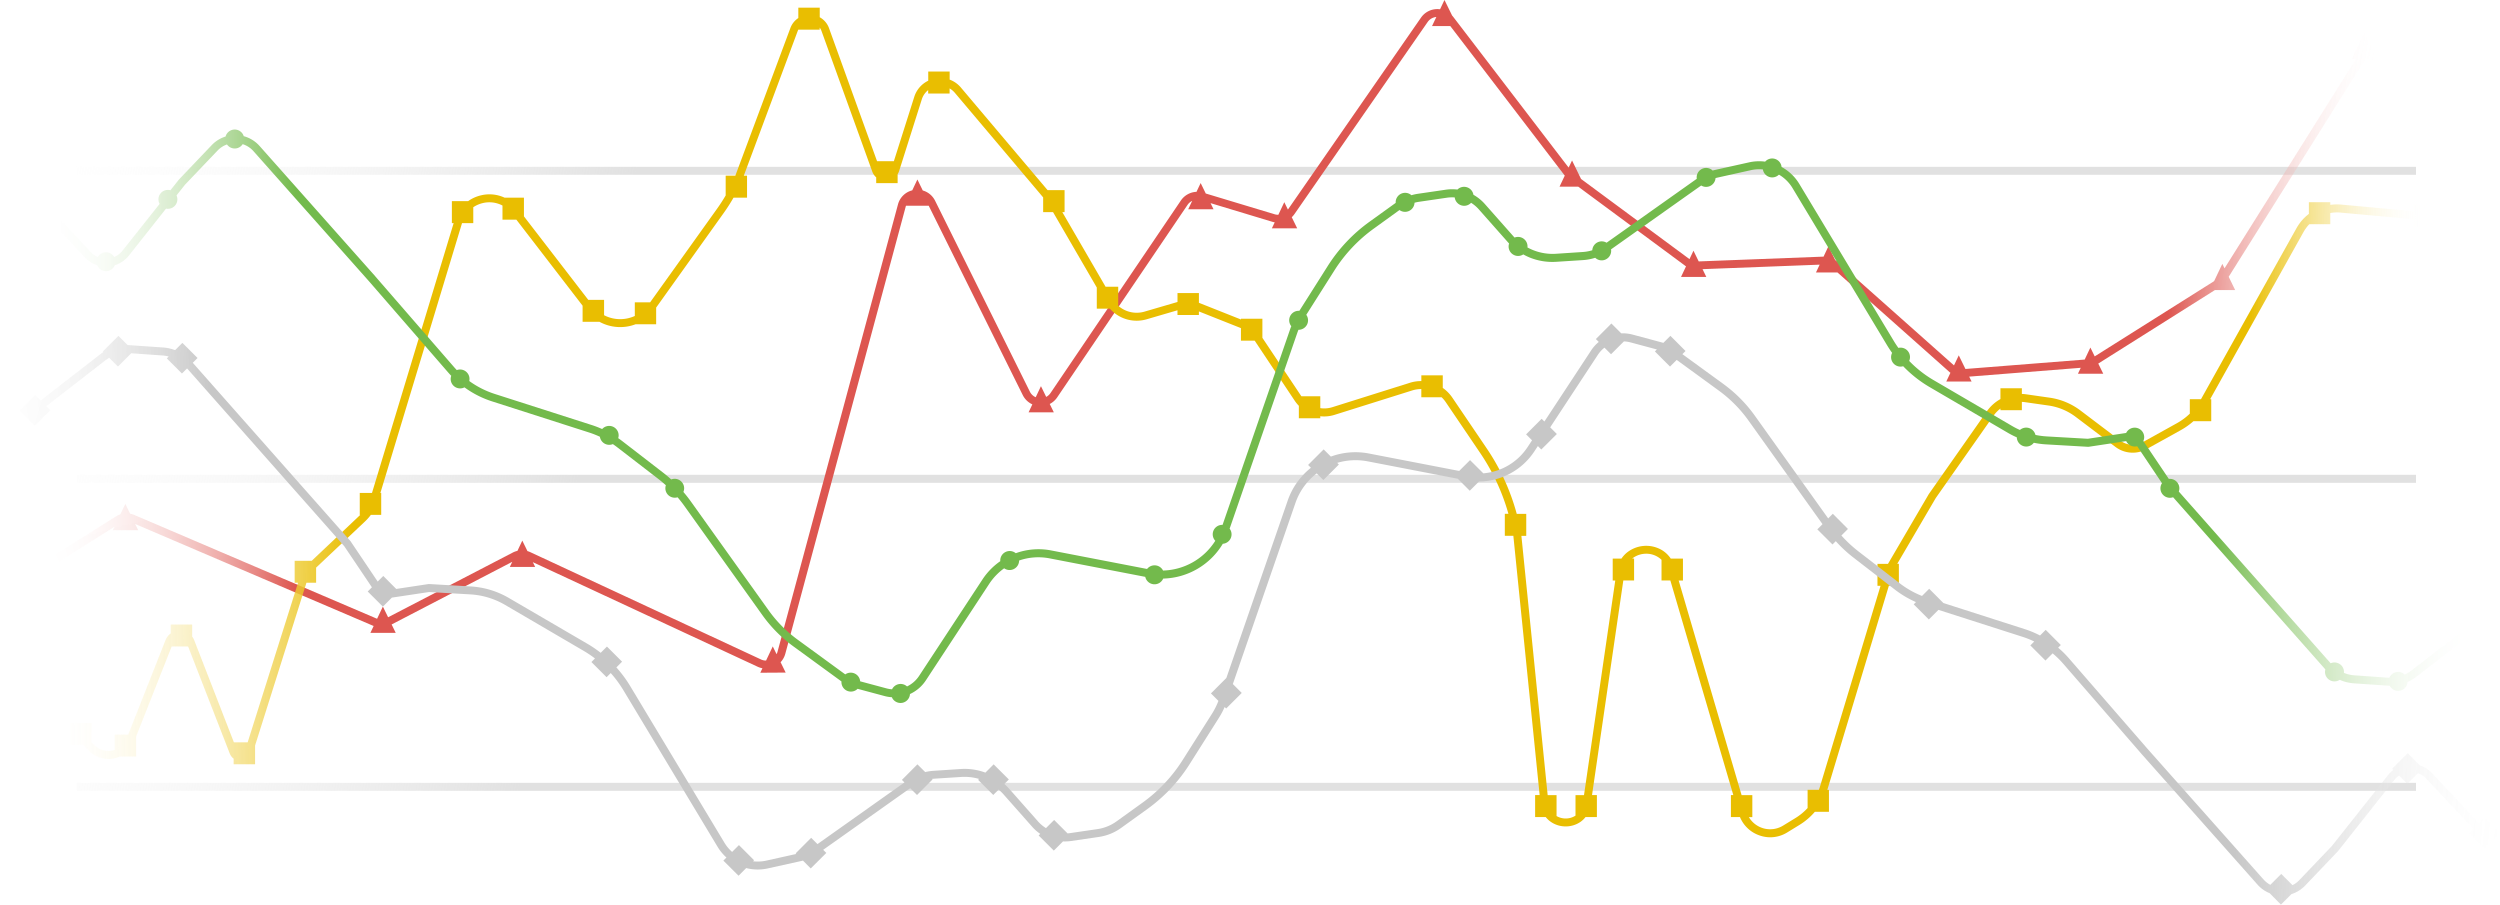
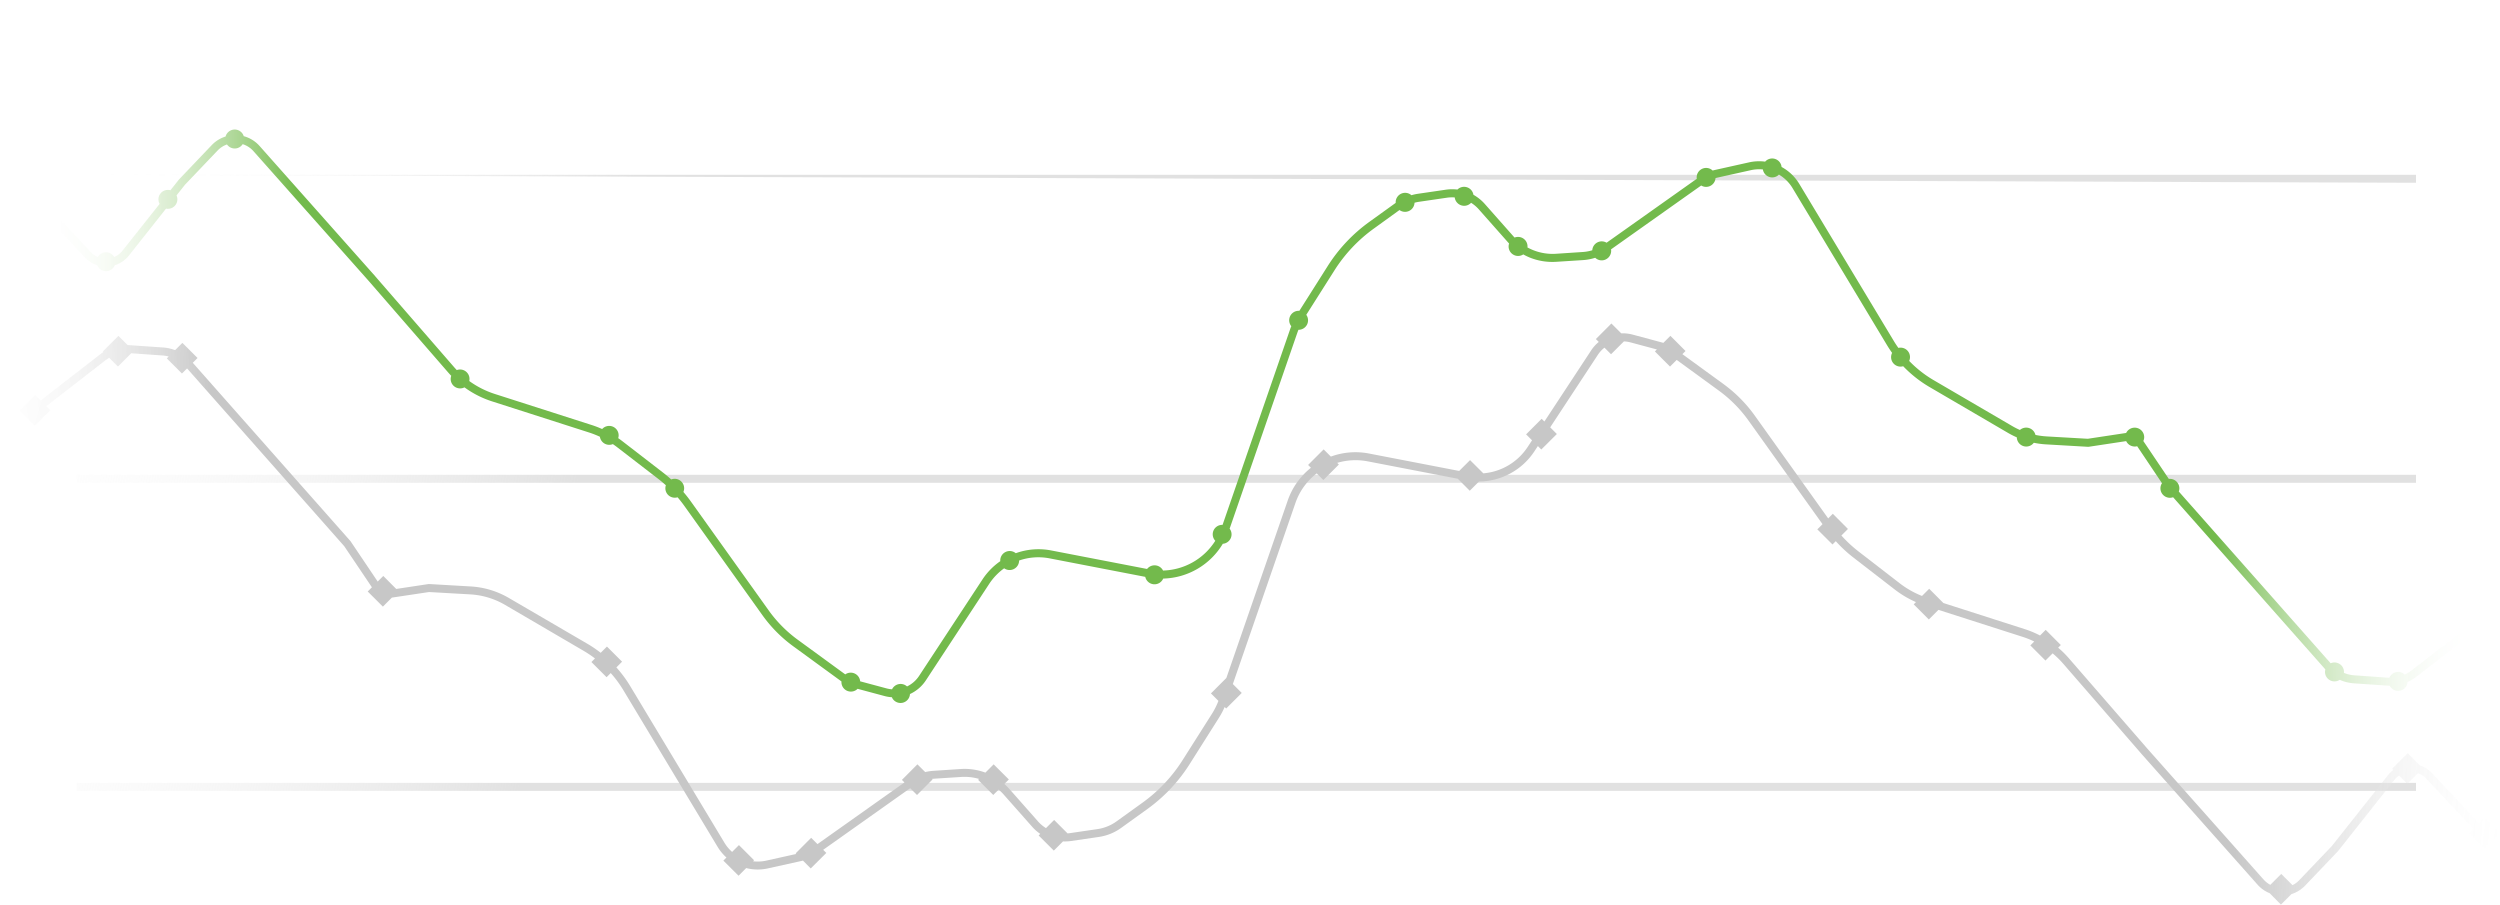
<svg xmlns="http://www.w3.org/2000/svg" width="289.096" height="104.607" viewBox="0 0 289.096 104.607">
  <defs>
    <style>.a{fill:url(#a);}.b{fill:url(#b);}.c{fill:url(#c);}.d{fill:url(#d);}.e{fill:url(#e);}</style>
    <linearGradient id="a" x1="-0.02" y1="0.839" x2="1.019" y2="0.856" gradientUnits="objectBoundingBox">
      <stop offset="0" stop-color="#fff" stop-opacity="0" />
      <stop offset="0.086" stop-color="#e1e1e1" />
      <stop offset="0.889" stop-color="#e1e1e1" />
      <stop offset="1" stop-color="#fff" stop-opacity="0" />
    </linearGradient>
    <linearGradient id="b" x1="0.01" y1="0.912" x2="1" y2="0.922" gradientUnits="objectBoundingBox">
      <stop offset="0" stop-color="#fff" stop-opacity="0" />
      <stop offset="0.109" stop-color="#dd5650" />
      <stop offset="0.913" stop-color="#dd5650" />
      <stop offset="1" stop-color="#fff" stop-opacity="0" />
    </linearGradient>
    <linearGradient id="c" x1="-0.015" y1="0.939" x2="1" y2="0.941" gradientUnits="objectBoundingBox">
      <stop offset="0" stop-color="#fff" stop-opacity="0" />
      <stop offset="0.128" stop-color="#e9be01" />
      <stop offset="0.926" stop-color="#e9be01" />
      <stop offset="1" stop-color="#fff" stop-opacity="0" />
    </linearGradient>
    <linearGradient id="d" y1="0.184" x2="1" y2="0.184" gradientUnits="objectBoundingBox">
      <stop offset="0" stop-color="#fff" stop-opacity="0" />
      <stop offset="0.103" stop-color="#73ba4c" />
      <stop offset="0.894" stop-color="#73ba4c" />
      <stop offset="1" stop-color="#fff" stop-opacity="0" />
    </linearGradient>
    <linearGradient id="e" x1="-0.008" y1="0.564" x2="0.997" y2="0.561" gradientUnits="objectBoundingBox">
      <stop offset="0" stop-color="#fff" stop-opacity="0" />
      <stop offset="0.093" stop-color="#c7c7c7" />
      <stop offset="0.889" stop-color="#c7c7c7" />
      <stop offset="1" stop-color="#fff" stop-opacity="0" />
    </linearGradient>
  </defs>
  <g transform="translate(0.002)">
-     <path class="a" d="M23914,20064.818v-.924h270.506v.924Zm0-35.617v-.928h270.506v.928Zm0-35.621v-.922h270.506v.922Z" transform="translate(-23905.127 -19973.367)" />
+     <path class="a" d="M23914,20064.818v-.924h270.506v.924Zm0-35.617v-.928h270.506v.928Zm0-35.621h270.506v.922Z" transform="translate(-23905.127 -19973.367)" />
    <g transform="translate(0 0)">
-       <path class="b" d="M24001.918,20070.453l.246-.518a2.316,2.316,0,0,1-.561-.18l-25.99-12.09.268.549h-2.926l.279-.588-13.949,7.244.473.969h-2.926l.375-.793-.053-.02-27.527-11.775.35.715h-2.928l.189-.4-10.873,6.852.559,1.141H23914l1.439-3.035.518,1.057,11.436-7.2a2.258,2.258,0,0,1,.525-.246l.572-1.211.557,1.139a2.305,2.305,0,0,1,.488.148l27.984,11.965a.777.777,0,0,0,.086.033l.668-1.41.605,1.238,14.412-7.479a2.312,2.312,0,0,1,.545-.2l.561-1.186.594,1.213a2.267,2.267,0,0,1,.342.129l26.662,12.4a1.332,1.332,0,0,0,.59.131l.775-1.637.441.9a1.475,1.475,0,0,0,.111-.289l13.926-51.715a2.276,2.276,0,0,1,1.652-1.635l.594-1.256.621,1.271a2.293,2.293,0,0,1,1.43,1.193l10.953,22.066a1.37,1.37,0,0,0,.68.652l.605-1.283.607,1.244a1.385,1.385,0,0,0,.5-.449l15.068-22.254a2.3,2.3,0,0,1,1.811-1.012l.482-1.016.59,1.209,7.959,2.4a1.436,1.436,0,0,0,.434.061l.689-1.457.418.855,15.389-22.193a2.289,2.289,0,0,1,1.846-.99,2.434,2.434,0,0,1,.359.02l.51-1.076.883,1.8c.045.049.09.1.131.156l13.344,17.432.395-.828,1.041,2.139,12.539,9.27.461-.973.605,1.238,14.395-.553h.041l.566-1.2.779,1.592a2.328,2.328,0,0,1,.234.18l13.506,12.006.553-1.162.77,1.574,13.791-1.088.658-1.391.5,1.023,13.809-8.7.951-2,.254.52,15.189-24.2h-.484l1.438-3.035,1.488,3.035h-1.35l-15.8,25.174.75,1.537h-2.342l-13.49,8.5.576,1.176h-2.926l.324-.686-12.9,1.021.277.568h-2.926l.479-1.01c-.037-.029-.074-.059-.109-.09l-12.955-11.516h-2.482l.426-.9-13.545.52.438.9h-2.926l.58-1.227c-.049-.029-.1-.062-.143-.1l-12.324-9.113h-2.16l.605-1.277-13.236-17.293h-2.115l.5-1.051a1.361,1.361,0,0,0-1.014.59l-15.395,22.2a2.363,2.363,0,0,1-.314.365l.629,1.285h-2.926l.328-.693a2.312,2.312,0,0,1-.279-.064l-7.143-2.158.344.707h-2.926l.459-.967a1.366,1.366,0,0,0-.545.475l-15.066,22.248a2.318,2.318,0,0,1-.861.764l.473.967h-2.92l.436-.922a2.3,2.3,0,0,1-1.109-1.074l-10.877-21.9h-2.627c-.01.031-.02.061-.027.092l-13.926,51.715a2.315,2.315,0,0,1-.547.982l.588,1.2Z" transform="translate(-23914 -19992.658)" />
-       <path class="c" d="M24109.23,20088.33a3.742,3.742,0,0,1-2.129-2.076h-1.047v-2.543h.277l-7.281-24.816h-1.02v-2.391a2.558,2.558,0,0,0-2-.693,2.633,2.633,0,0,0-1.393.547h.221v2.537h-1.246l-3.619,24.816h.563v2.543h-1.314a2.733,2.733,0,0,1-.549.533,3.017,3.017,0,0,1-1.877.547,2.979,2.979,0,0,1-1.814-.7,2.844,2.844,0,0,1-.359-.377h-1.23v-2.543h.523l-3.041-29.982h-.986v-2.543h.418a24.305,24.305,0,0,0-3.295-7.078l-3.951-5.832a3.508,3.508,0,0,0-.484-.572h-2.344v-.945a3.482,3.482,0,0,0-1.062.162l-8.967,2.818a4.015,4.015,0,0,1-1.656.162v.232h-2.477v-1.436a4.177,4.177,0,0,1-.475-.586l-4.629-6.945h-1.592v-1.455l-4.863-1.93v.416h-2.477v-.549l-3.562,1.041a4.129,4.129,0,0,1-4.254-1.227h-1.514v-2.447l-5.057-8.715h-1.146v-1.707l-10.211-12.092a2.27,2.27,0,0,0-.607-.508v.588h-2.477v-.395a2.217,2.217,0,0,0-.74,1.08l-2.617,8.268a1.611,1.611,0,0,1-.176.381v1.033h-2.477v-.67a1.646,1.646,0,0,1-.461-.684l-5.863-16.238a1.585,1.585,0,0,0-.213-.4v.242h-2.475c-.021.047-.043.1-.062.146l-6.236,16.736h.373v2.543h-1.561a20.955,20.955,0,0,1-1.148,1.791l-7.8,10.922v1.928h-2.377a4.99,4.99,0,0,1-4.18-.285h-1.949v-1.861l-7.66-9.951H23964v-1.631a3.244,3.244,0,0,0-2.266-.287,3.32,3.32,0,0,0-1.111.482v1.836h-1.3l-9.441,31.2h.094v2.543h-1.2a5.785,5.785,0,0,1-.676.76l-5.652,5.338v1.746h-1.117l-5.941,18.822v2.174h-2.479v-.65a1.422,1.422,0,0,1-.455-.611l-4.811-12.365h-1.9l-4.107,10.4v2.332h-1.9a3.139,3.139,0,0,1-.664.213,3.188,3.188,0,0,1-2.914-.9l-.654-.668H23914v-2.537h2.477v2.229l.328.334a2.249,2.249,0,0,0,2.076.631,2.165,2.165,0,0,0,.273-.072v-1.768h1.566l4.309-10.92a1.8,1.8,0,0,1,.607-.785v-1.029h2.477v1.395a1.757,1.757,0,0,1,.242.432l4.586,11.8h1.592l5.826-18.453h-.391v-2.537h1.971l5.52-5.221a1.221,1.221,0,0,0,.088-.086h-.051v-2.543h1.414l9.443-31.2h-.205v-2.543h1.879a4.216,4.216,0,0,1,1.5-.674,4.156,4.156,0,0,1,2.717.273h2.238v2.162l7.439,9.656h1.828v1.773a4,4,0,0,0,1.938.455,4.064,4.064,0,0,0,1.615-.367v-1.576h1.771l7.758-10.848q.521-.732.979-1.514v-2.285h1.117l6.361-17.059a2.355,2.355,0,0,1,.922-1.168v-1.2h2.477v1.107a2.347,2.347,0,0,1,1.08,1.279l5.549,15.369h1.943l2.354-7.424a3.1,3.1,0,0,1,1.621-1.885v-1.066h2.477v.939a3.126,3.126,0,0,1,1.313.932l10.01,11.848H24029v2.545h-.26l5,8.625h1.463v2.2a3.212,3.212,0,0,0,3.035.68l3.764-1.1.055-.016v-1.035h2.477v1.131c.043.014.086.029.127.047l4.736,1.881v-.09h2.477v2.211l4.51,6.76h2.186v1.371a3.145,3.145,0,0,0,1.383-.107l8.967-2.822a4.35,4.35,0,0,1,1.336-.2v-.666h2.477v1.455a4.38,4.38,0,0,1,1.115,1.137l3.953,5.834a25.148,25.148,0,0,1,3.486,7.594h1.1v2.543h-.562l3.039,29.982h1.027v2.418a2.1,2.1,0,0,0,.971.283,2.071,2.071,0,0,0,1.221-.332v-2.369h.982l3.615-24.816h-.295v-2.537h1.012a3.4,3.4,0,0,1,.549-.625,3.572,3.572,0,0,1,4.127-.357,3.283,3.283,0,0,1,1.025.982h1.41v2.537h-.494l7.275,24.816h1.242v2.543h-.4a2.86,2.86,0,0,0,3.957.982l1.426-.873a6.569,6.569,0,0,0,1.408-1.16v-2.105h1.3c.059-.154.113-.309.16-.467l6.977-23.129H24123v-2.537h1.219l4.73-8.086a.1.1,0,0,1,.023-.029l6.672-9.514a4.75,4.75,0,0,1,1.578-1.424v-1.252h2.477v.658a4.989,4.989,0,0,1,.51.045l2.713.389a7.711,7.711,0,0,1,3.545,1.475l4.6,3.479a2.408,2.408,0,0,0,2.623.184l3.945-2.191a7.2,7.2,0,0,0,1.486-1.1v-1.674h1.293l11.043-19.77a5.35,5.35,0,0,1,1.432-1.654v-1.352h2.477v.309a5.4,5.4,0,0,1,1.27-.035l8.389.77v-.764h2.477v2.543h-2.477v-.85l-8.475-.775a4.352,4.352,0,0,0-1.184.049v1.291h-2.42a4.43,4.43,0,0,0-.682.918l-10.791,19.32h.125v2.545h-2.059a8.174,8.174,0,0,1-1.455,1.031l-3.945,2.191a3.331,3.331,0,0,1-3.631-.256l-4.6-3.477a6.817,6.817,0,0,0-3.119-1.3l-2.713-.387a3.11,3.11,0,0,0-.377-.035v.963h-2.477v-.191a3.874,3.874,0,0,0-.82.854l-6.664,9.5-4.449,7.6h.188v2.537h-1.158l-7.055,23.4c-.02.066-.041.131-.062.2h.189v2.543h-1.633a7.548,7.548,0,0,1-1.773,1.512l-1.426.875a3.755,3.755,0,0,1-1.967.557A3.807,3.807,0,0,1,24109.23,20088.33Z" transform="translate(-23905.896 -19991.771)" />
      <path class="d" d="M24014.09,20058.3a4.2,4.2,0,0,1-.9-.145l-3.1-.832a1.094,1.094,0,0,1-1.869-.771c0-.027,0-.057,0-.084l-5.547-4.045a15.878,15.878,0,0,1-3.613-3.645l-8.977-12.564q-.384-.539-.811-1.037a1.155,1.155,0,0,1-.32.047,1.088,1.088,0,0,1-1.092-1.094,1.069,1.069,0,0,1,.057-.346q-.422-.381-.871-.729l-4.736-3.65c-.17-.133-.346-.258-.521-.379a1.093,1.093,0,0,1-1.5-.85,10.685,10.685,0,0,0-1.244-.49l-11.193-3.59a11.25,11.25,0,0,1-3.225-1.633,1.067,1.067,0,0,1-.5.121,1.089,1.089,0,0,1-1.094-1.092,1.129,1.129,0,0,1,.063-.365c-.127-.133-.25-.268-.371-.406l-9.1-10.482-13.385-15.074a2.78,2.78,0,0,0-1.262-.824,1.093,1.093,0,0,1-1.816.033,2.824,2.824,0,0,0-1.1.719l-3.752,3.936-.982,1.238a1.078,1.078,0,0,1,.1.455,1.093,1.093,0,0,1-1.094,1.094,1.133,1.133,0,0,1-.217-.021l-4.3,5.432a3.405,3.405,0,0,1-1.633,1.119,1.089,1.089,0,0,1-2.025-.006,3.376,3.376,0,0,1-1.437-.906l-5.311-5.67a1.142,1.142,0,0,1-.338.053,1.095,1.095,0,1,1,1.014-.684l5.309,5.67a2.413,2.413,0,0,0,.834.582,1.093,1.093,0,0,1,1.887,0,2.418,2.418,0,0,0,.973-.738l4.285-5.4a1.09,1.09,0,0,1,1.25-1.576l.975-1.23a.089.089,0,0,1,.029-.031l3.766-3.953a3.772,3.772,0,0,1,1.607-1,1.094,1.094,0,0,1,2.1-.039,3.744,3.744,0,0,1,1.83,1.133l13.385,15.074v.006l9.1,10.482c.105.121.213.238.322.354a1.09,1.09,0,0,1,1.443,1.264,10.6,10.6,0,0,0,2.941,1.492l11.193,3.588a11.742,11.742,0,0,1,1.234.473,1.093,1.093,0,0,1,1.906.73,1.04,1.04,0,0,1-.051.322c.156.107.307.219.457.334l4.736,3.656c.324.25.637.514.939.787a1.108,1.108,0,0,1,.4-.076,1.1,1.1,0,0,1,1.094,1.092,1.083,1.083,0,0,1-.088.43q.463.539.877,1.119l8.977,12.566a15,15,0,0,0,3.408,3.432l5.457,3.98a1.082,1.082,0,0,1,.633-.2,1.093,1.093,0,0,1,1.09,1l3.029.813a3.514,3.514,0,0,0,.658.111,1.1,1.1,0,0,1,1.732-.33,3.447,3.447,0,0,0,1.4-1.227l7.33-11.156a7.723,7.723,0,0,1,2.051-2.1c0-.029,0-.061,0-.09a1.093,1.093,0,0,1,1.793-.834,7.735,7.735,0,0,1,4.1-.32l11.086,2.141a1.1,1.1,0,0,1,1.846.182,7.374,7.374,0,0,0,6.041-3.441,1.092,1.092,0,0,1,.795-1.84l.047,0,7.807-22.605c.043-.125.09-.248.139-.369a1.095,1.095,0,0,1,.852-1.781c.027,0,.057,0,.084,0l3.262-5.152a18.51,18.51,0,0,1,4.846-5.145l3.027-2.18c0-.025,0-.049,0-.074a1.093,1.093,0,0,1,1.82-.814,5.9,5.9,0,0,1,.779-.17l3.193-.467a5.127,5.127,0,0,1,1.35-.018,1.094,1.094,0,0,1,1.85.605,5.041,5.041,0,0,1,1.314,1.059l3.309,3.74c.045.051.09.1.137.148a1.079,1.079,0,0,1,.4-.076,1.093,1.093,0,0,1,1.094,1.094c0,.041,0,.082-.008.123a6.052,6.052,0,0,0,3.287.734l3.121-.207a4.792,4.792,0,0,0,1.09-.2,1.093,1.093,0,0,1,1.654-.873l10.428-7.391a1.119,1.119,0,0,1-.012-.164,1.094,1.094,0,0,1,1.85-.789c.109-.031.221-.061.332-.084l3.873-.863a5.377,5.377,0,0,1,1.865-.084,1.091,1.091,0,0,1,1.9.615,5.393,5.393,0,0,1,2.053,1.965l10.908,18.129q.255.425.545.83a1.055,1.055,0,0,1,.25-.029,1.089,1.089,0,0,1,1.094,1.094,1.077,1.077,0,0,1-.094.441,13.214,13.214,0,0,0,2.82,2.219l9.086,5.307a8.183,8.183,0,0,0,.9.459,1.1,1.1,0,0,1,1.795.572,8.989,8.989,0,0,0,1.291.172l4.76.273,4.438-.672a1.1,1.1,0,0,1,2.086.471,1.064,1.064,0,0,1-.1.461l2.949,4.381c.041,0,.082-.006.125-.006a1.1,1.1,0,0,1,1.092,1.092,1.128,1.128,0,0,1-.064.375l17.561,19.859a1.1,1.1,0,0,1,1.543,1,1.11,1.11,0,0,1-.006.115,4.028,4.028,0,0,0,1.221.279l3.791.268c.082.006.164.008.246.008a1.092,1.092,0,0,1,1.76-.369,4.146,4.146,0,0,0,.836-.5l7.045-5.463a1.11,1.11,0,0,1-.037-.281,1.1,1.1,0,1,1,.629.988l-7.072,5.484a5.13,5.13,0,0,1-1.064.635,1.09,1.09,0,0,1-2.059.43c-.115,0-.23,0-.346-.014l-3.795-.26a4.927,4.927,0,0,1-1.643-.406,1.094,1.094,0,0,1-1.7-.912,1.1,1.1,0,0,1,.039-.291c-.012-.012-.021-.025-.033-.037l-17.576-19.875a1.1,1.1,0,0,1-.369.064,1.092,1.092,0,0,1-.916-1.689l-2.869-4.273a1.1,1.1,0,0,1-1.271-.592l-4.346.658a.48.48,0,0,1-.092,0l-4.814-.279a9.777,9.777,0,0,1-1.43-.187,1.092,1.092,0,0,1-1.965-.625,10.2,10.2,0,0,1-1.01-.512l-9.084-5.309a14.11,14.11,0,0,1-3.049-2.406,1.045,1.045,0,0,1-.3.045,1.093,1.093,0,0,1-.977-1.586q-.322-.448-.607-.924l-10.908-18.133a4.47,4.47,0,0,0-1.574-1.559,1.092,1.092,0,0,1-1.855-.6,4.515,4.515,0,0,0-1.4.088l-3.875.863c-.066.016-.131.031-.2.049a1.093,1.093,0,0,1-1.66.859l-10.426,7.385a1.055,1.055,0,0,1,.016.178,1.1,1.1,0,0,1-1.094,1.094,1.084,1.084,0,0,1-.75-.3,5.8,5.8,0,0,1-1.369.266l-3.121.2a6.982,6.982,0,0,1-3.1-.5,6.841,6.841,0,0,1-.732-.355,1.082,1.082,0,0,1-.6.18,1.1,1.1,0,0,1-1.094-1.094,1.137,1.137,0,0,1,.057-.348c-.064-.066-.129-.135-.189-.205l-3.311-3.74a4.078,4.078,0,0,0-.895-.76,1.1,1.1,0,0,1-1.893-.621,4.2,4.2,0,0,0-.9.031l-3.2.469a4.767,4.767,0,0,0-.547.113,1.1,1.1,0,0,1-1.1,1.053,1.078,1.078,0,0,1-.639-.209l-2.934,2.121a17.514,17.514,0,0,0-4.609,4.891l-3.236,5.105a1.095,1.095,0,0,1-.887,1.732h-.02c-.033.086-.064.172-.1.26l-7.857,22.738a1.069,1.069,0,0,1,.223.656,1.091,1.091,0,0,1-1.012,1.09,8.271,8.271,0,0,1-6.893,4.025,1.094,1.094,0,0,1-2.074-.2l-11.059-2.137a6.8,6.8,0,0,0-3.529.248v0a1.1,1.1,0,0,1-1.092,1.1,1.085,1.085,0,0,1-.637-.2,6.853,6.853,0,0,0-1.732,1.807l-7.324,11.156a4.42,4.42,0,0,1-1.836,1.578,1.092,1.092,0,0,1-2.084.395Z" transform="translate(-23910.92 -19977.67)" />
      <path class="e" d="M24174.164,20058.535a3.754,3.754,0,0,1-1.4-.988l-13.381-15.074c-.006,0-.006,0-.006-.008l-9.1-10.482a10.659,10.659,0,0,0-1.211-1.184l-.83.832-1.748-1.75.451-.453a10.344,10.344,0,0,0-1.375-.549l-9.7-3.109-1.113,1.111-1.75-1.75.26-.26a11.537,11.537,0,0,1-2.439-1.445l-4.732-3.656a15.679,15.679,0,0,1-2.1-1.943l-.381.381-1.754-1.748.6-.6-8.572-12a15.219,15.219,0,0,0-3.408-3.437l-4.881-3.557-.773.77-1.748-1.75.23-.23-3.037-.814a3.548,3.548,0,0,0-.777-.117l-1.488,1.484-.76-.76a3.518,3.518,0,0,0-.771.838l-5.506,8.377.77.771-1.8,1.791-.395-.4-.4.609a7.736,7.736,0,0,1-6.408,3.492l-1.068,1.068-1.381-1.387-10.432-2.014a7.4,7.4,0,0,0-3.514.178l.191.191-1.793,1.793-.77-.768a7.377,7.377,0,0,0-2.461,3.428l-7.236,20.932,1.029,1.029-1.8,1.8-.176-.176a8.987,8.987,0,0,1-.662,1.25l-3.412,5.395a18.686,18.686,0,0,1-4.848,5.145l-3.037,2.186a5.855,5.855,0,0,1-2.586,1.051l-3.2.469a5.175,5.175,0,0,1-.949.049l-1.061,1.063-1.756-1.75.184-.184a5.089,5.089,0,0,1-.932-.824l-3.309-3.742a6.089,6.089,0,0,0-.566-.557l-.625.623-1.75-1.748.107-.107a5.928,5.928,0,0,0-2.074-.227l-3.121.2q-.12.009-.24.023l.063.063-1.8,1.8-.789-.789-10.062,7.127.361.361-1.8,1.793-.9-.906c-.059.016-.117.029-.178.043l-3.873.857a5.4,5.4,0,0,1-2.514-.037l-.883.887-1.756-1.75.357-.355a5.459,5.459,0,0,1-1.025-1.24l-10.908-18.131a13.225,13.225,0,0,0-1.449-1.963l-.48.48-1.756-1.754.414-.414a12.978,12.978,0,0,0-1.344-.9l-9.08-5.309a9.019,9.019,0,0,0-4-1.2l-4.762-.271-4.3.645-1.039,1.043-1.756-1.75.486-.486-3.2-4.754-18.176-20.557-.592.592-1.75-1.754.217-.217a3.977,3.977,0,0,0-.732-.117l-3.6-.256-1.535,1.537-1.01-1.01a4.17,4.17,0,0,0-.484.322l-6.793,5.27.465.465-1.8,1.8-1.75-1.754,1.8-1.793.629.627,6.885-5.34c.123-.094.248-.184.379-.266l-.068-.068,1.8-1.8,1.068,1.068q.146,0,.293.012l3.795.262a4.9,4.9,0,0,1,1.4.307l.842-.842,1.754,1.75-.553.553,18.234,20.619c.012.018.023.031.035.049l3.115,4.631.645-.646,1.5,1.5,3.709-.561a.547.547,0,0,1,.1-.006l4.811.279a9.878,9.878,0,0,1,4.4,1.33l9.088,5.3a13.868,13.868,0,0,1,1.535,1.043l.723-.723,1.75,1.75-.66.662a14.013,14.013,0,0,1,1.59,2.145l10.908,18.129a4.5,4.5,0,0,0,.887,1.063l.789-.789,1.75,1.75-.123.121a4.525,4.525,0,0,0,1.525-.074l3.477-.773-.07-.07,1.793-1.8.73.73,10.059-7.129-.295-.295,1.793-1.8.9.895a5.818,5.818,0,0,1,.973-.146l3.123-.207a6.891,6.891,0,0,1,2.865.418l.955-.959,1.756,1.75-.52.52a6.769,6.769,0,0,1,.6.6l3.3,3.736a4.214,4.214,0,0,0,.912.77l.945-.945,1.551,1.555c.094-.008.189-.018.283-.031l3.189-.467a5.01,5.01,0,0,0,2.186-.887l3.037-2.187a17.7,17.7,0,0,0,4.6-4.889l3.42-5.395a8.36,8.36,0,0,0,.732-1.467l-.865-.865,1.783-1.783,7.1-20.531a8.275,8.275,0,0,1,2.68-3.777l-.328-.328,1.8-1.8.832.834a8.244,8.244,0,0,1,4.416-.355l10.424,2.014,1.256-1.254,1.535,1.531a6.8,6.8,0,0,0,5.127-3.049l.506-.77-.687-.689,1.8-1.8.316.316,5.4-8.213a4.445,4.445,0,0,1,.887-.99l-.334-.334,1.793-1.8,1.141,1.141a4.449,4.449,0,0,1,1.324.146l3.547.953.814-.812,1.75,1.754-.365.363,4.768,3.471a16.063,16.063,0,0,1,3.613,3.65l8.479,11.875.535-.537,1.75,1.756-.758.758a15.018,15.018,0,0,0,2.008,1.865l4.732,3.656a10.573,10.573,0,0,0,2.582,1.469l.832-.83,1.643,1.648,9.4,3.016a11.343,11.343,0,0,1,1.775.74l.654-.654,1.748,1.754-.307.309a11.282,11.282,0,0,1,1.248,1.234l9.1,10.477,13.387,15.076a2.813,2.813,0,0,0,.8.635l1.262-1.262,1.3,1.3a2.822,2.822,0,0,0,.809-.6l3.754-3.936,6.492-8.193a3.4,3.4,0,0,1,.611-.6l-.139-.137,1.8-1.8,1.426,1.432a3.393,3.393,0,0,1,1.393.889l5.439,5.8.641-.641,1.754,1.75-1.8,1.8-1.75-1.754.5-.5-5.459-5.824a2.448,2.448,0,0,0-.963-.629l-1.225,1.223-.953-.949a2.47,2.47,0,0,0-.553.506l-6.5,8.213a.21.21,0,0,1-.025.029l-3.771,3.955a3.764,3.764,0,0,1-1.6,1l-1.215,1.213Z" transform="translate(-23911.705 -19955.246)" />
    </g>
  </g>
</svg>